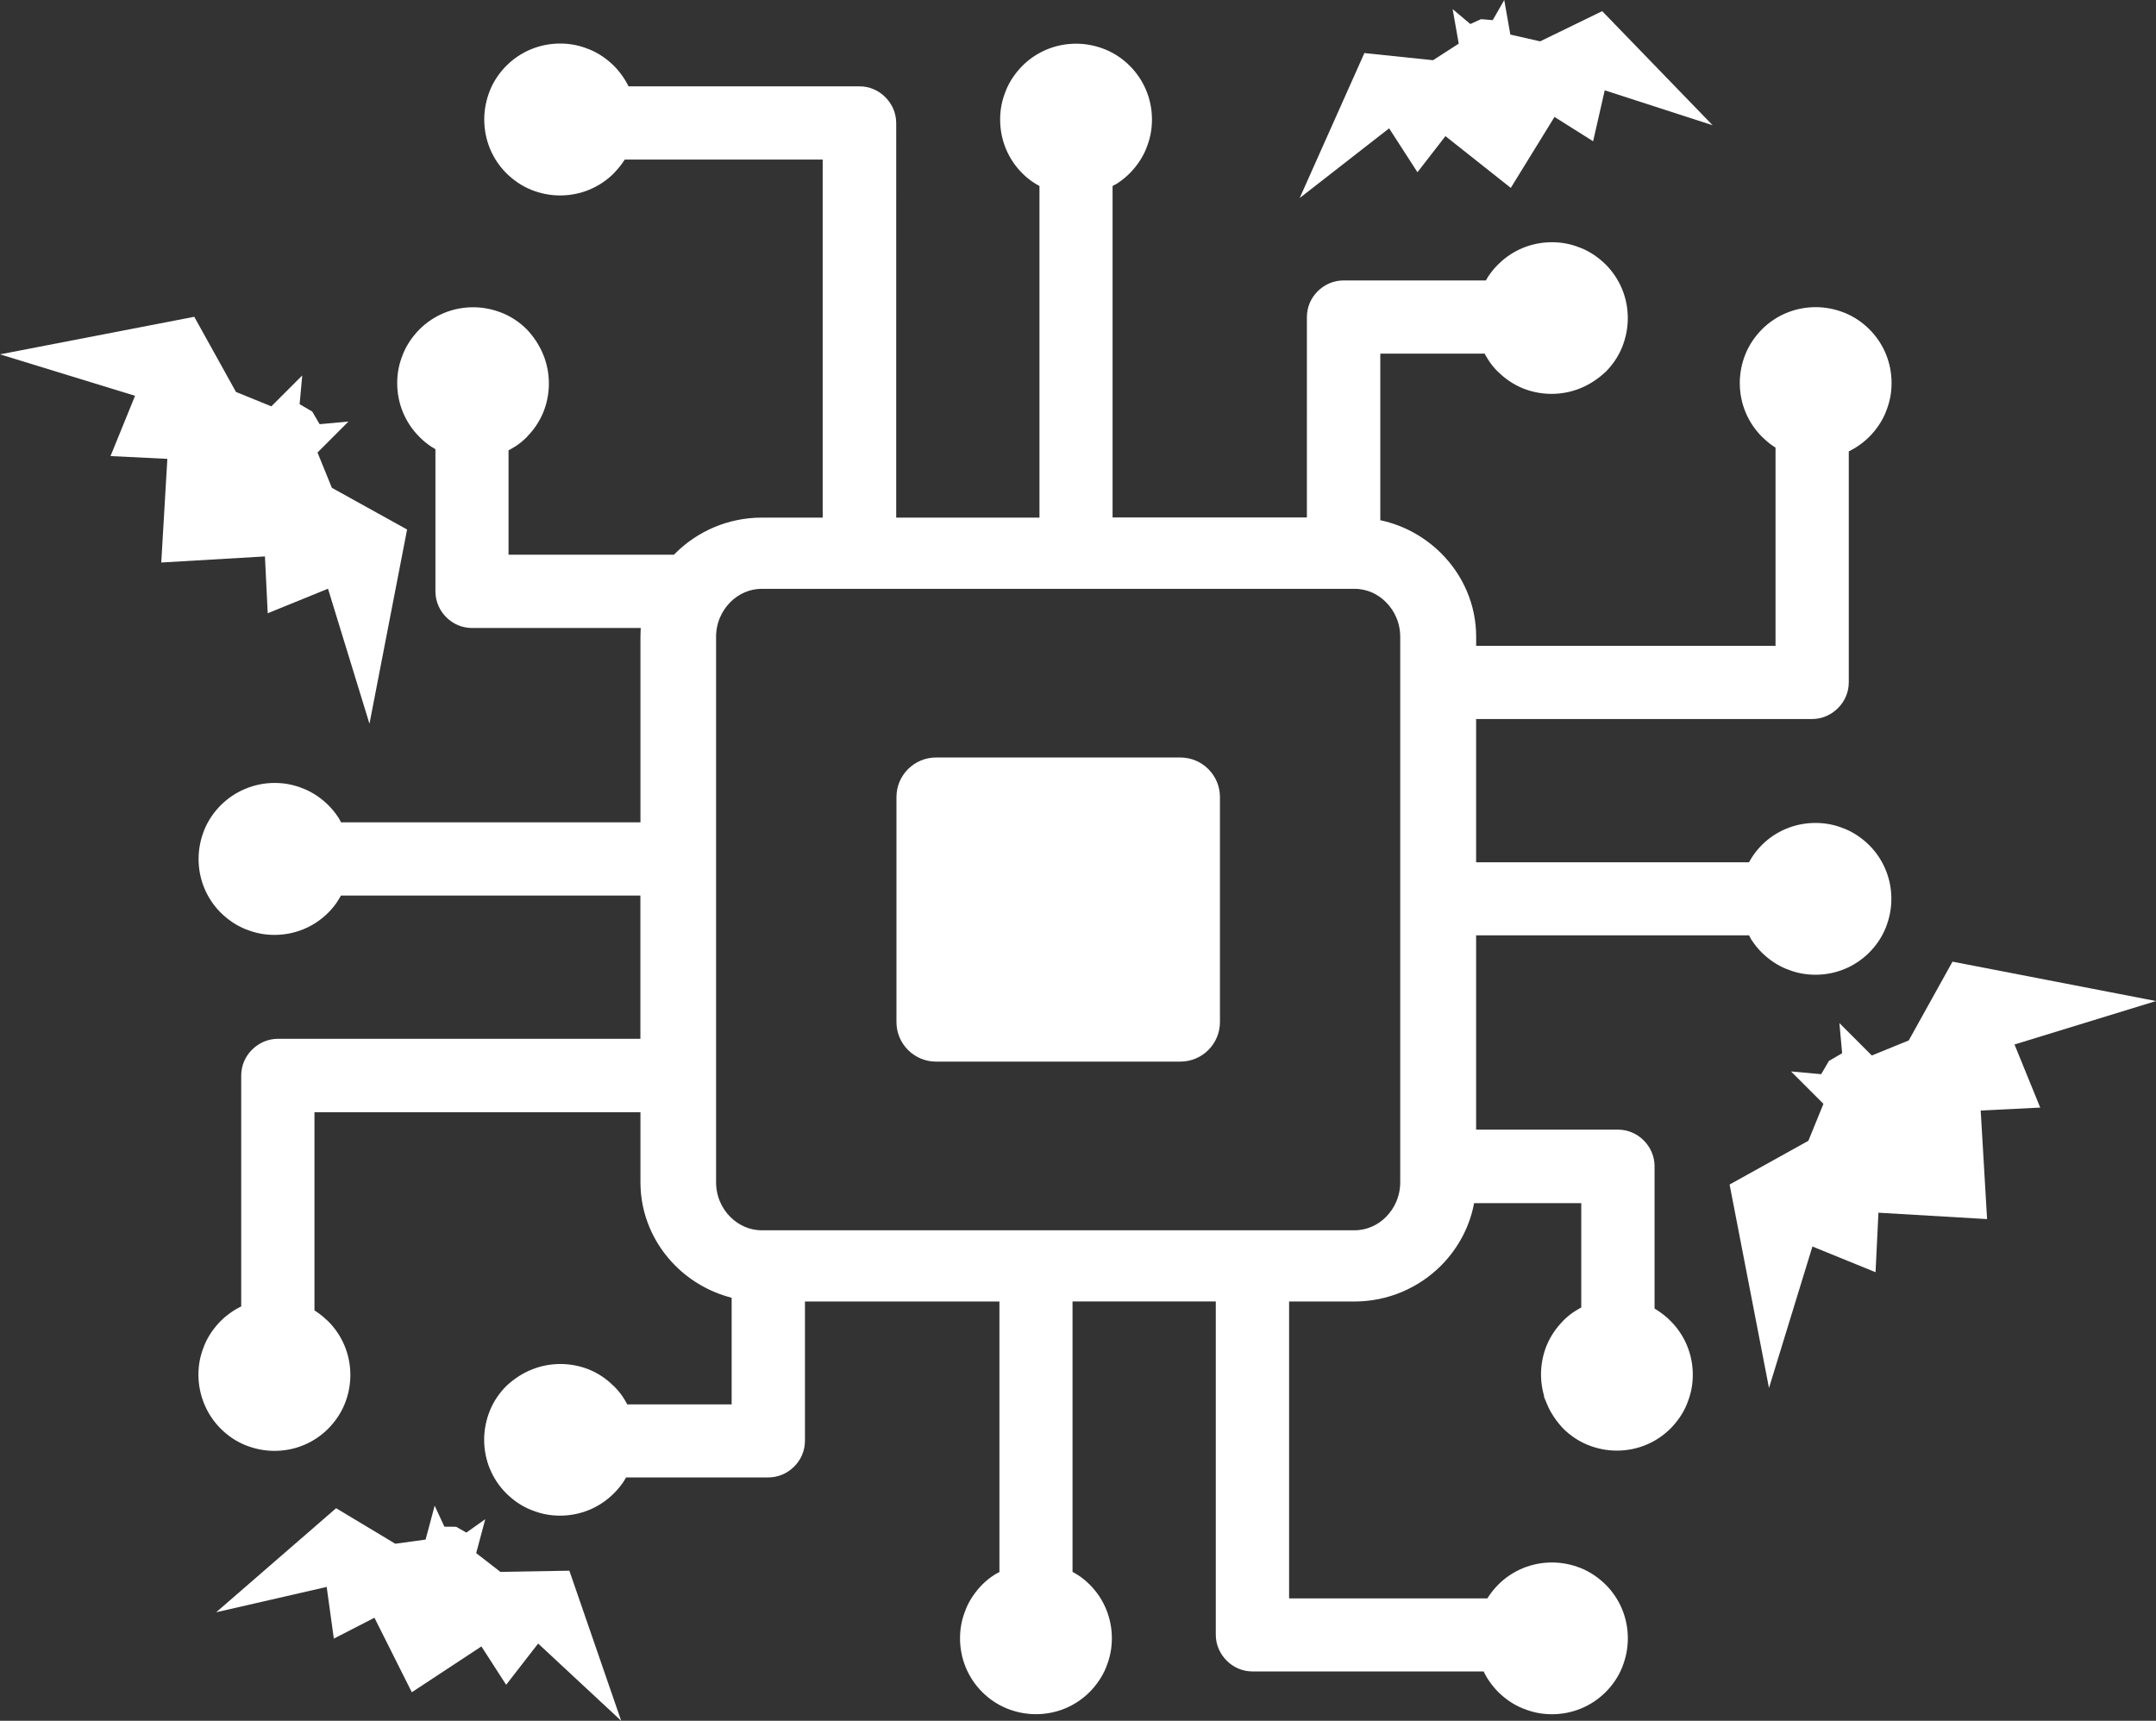
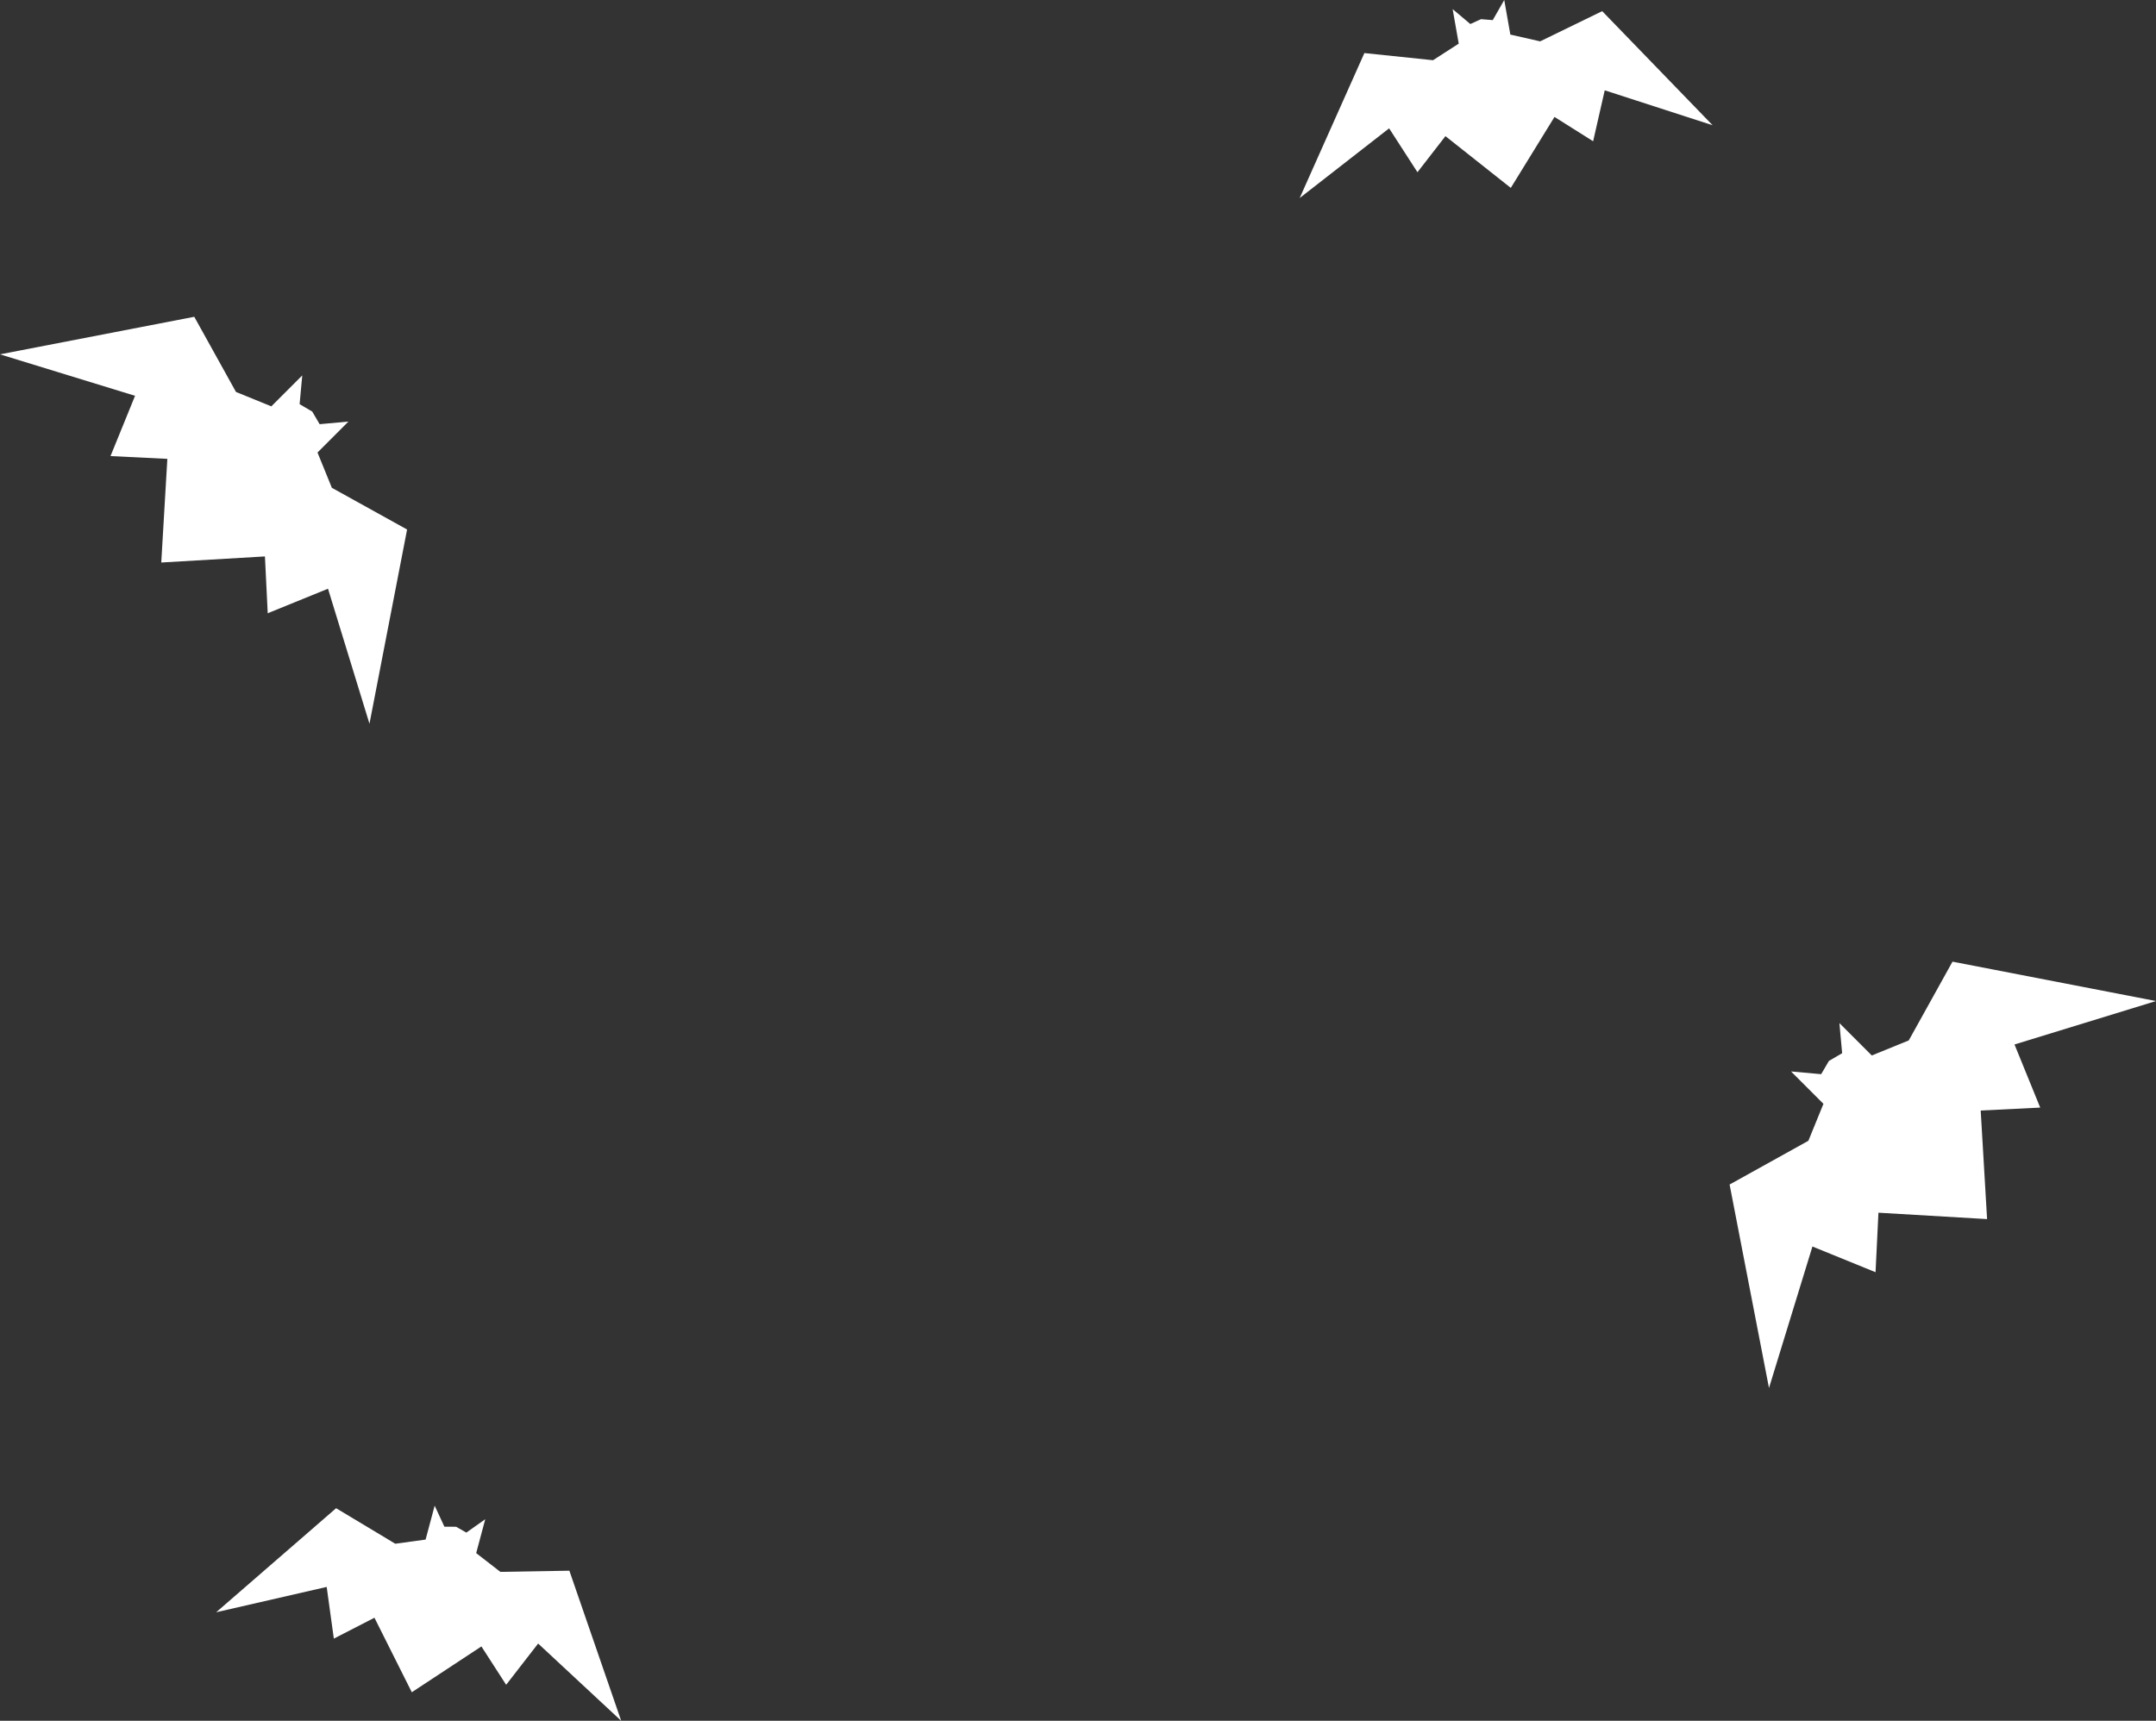
<svg xmlns="http://www.w3.org/2000/svg" id="a" viewBox="0 0 425.28 339.5">
  <rect x="0" y="0" width="425.28" height="339.5" fill="#333333" stroke="none" />
  <defs>
    <style>.b,.c{fill:#fff;}.c{stroke:#fff;stroke-miterlimit:10;stroke-width:2px;}</style>
  </defs>
-   <path class="c" d="M306.02,276.5c-.68-1.65-1.05-3.46-1.05-5.35s.38-3.7,1.05-5.35c.7-1.65,1.7-3.16,2.94-4.4l.08-.11c.7-.7,1.51-1.38,2.38-1.89,.46-.3,.95-.57,1.49-.81v-22.21h-22.99c-.7,4.86-3.03,9.24-6.38,12.62-4.19,4.19-10,6.78-16.4,6.78h-13.86v60.57h40.66c.22-.35,.43-.7,.68-1.05,.49-.7,1.03-1.35,1.62-1.95,1.27-1.27,2.81-2.32,4.54-3.03,1.65-.68,3.46-1.05,5.35-1.05s3.7,.38,5.35,1.05c1.73,.7,3.24,1.76,4.54,3.03,1.27,1.27,2.32,2.81,3.03,4.54,.68,1.65,1.05,3.46,1.05,5.35s-.38,3.65-1.05,5.35c-.7,1.73-1.76,3.27-3.03,4.54s-2.81,2.32-4.54,3.03c-1.65,.68-3.46,1.05-5.35,1.05s-3.59-.35-5.24-1.03l-.11-.03c-1.73-.7-3.24-1.76-4.54-3.03-.78-.78-1.49-1.7-2.08-2.65-.32-.54-.62-1.13-.86-1.7h-46.22c-1.73,0-3.27-.7-4.4-1.84-1.16-1.16-1.86-2.7-1.86-4.43h0v-66.73h-30.26v54.95c.46,.24,.92,.49,1.38,.78,.84,.51,1.62,1.16,2.3,1.84,1.3,1.3,2.32,2.81,3.03,4.54,.68,1.65,1.05,3.46,1.05,5.35s-.35,3.59-1.03,5.24l-.03,.11c-.7,1.73-1.76,3.24-3.03,4.54-1.27,1.27-2.81,2.32-4.54,3.03-1.65,.68-3.46,1.05-5.35,1.05s-3.67-.38-5.35-1.05c-1.73-.7-3.27-1.76-4.54-3.03s-2.32-2.81-3.03-4.54c-.68-1.65-1.05-3.46-1.05-5.35s.35-3.59,1.03-5.24l.03-.11c.7-1.73,1.76-3.24,3.03-4.54,.68-.68,1.4-1.27,2.22-1.78l.11-.08c.43-.24,.89-.49,1.35-.73h0v-54.97h-40.36v28.47c0,1.73-.7,3.27-1.84,4.4s-2.67,1.84-4.4,1.84h-28.64c-.22,.43-.46,.84-.73,1.27-.49,.73-1.05,1.43-1.7,2.08l-.11,.11c-1.27,1.27-2.81,2.32-4.54,3.03-1.65,.68-3.46,1.05-5.35,1.05s-3.59-.35-5.24-1.03l-.11-.03c-1.73-.7-3.24-1.76-4.54-3.03-1.27-1.27-2.32-2.81-3.03-4.54-.68-1.65-1.05-3.46-1.05-5.35s.38-3.67,1.05-5.35c.7-1.73,1.76-3.27,3.03-4.54,1.32-1.24,2.89-2.3,4.62-3h0c1.65-.68,3.46-1.05,5.35-1.05s3.7,.38,5.35,1.05c1.65,.7,3.16,1.7,4.4,2.97l.11,.08c.7,.7,1.38,1.51,1.89,2.38,.27,.46,.57,.95,.81,1.49h22.21v-22.83c-4.4-.97-8.35-3.19-11.4-6.24-4.08-4.08-6.59-9.64-6.59-15.75v-14.83H61.03v40.66c.35,.22,.7,.43,1.05,.68,.7,.49,1.32,1.03,1.95,1.62,1.27,1.27,2.32,2.81,3.03,4.54,.68,1.65,1.05,3.46,1.05,5.35s-.38,3.7-1.05,5.35c-.7,1.73-1.76,3.24-3.03,4.54-1.27,1.27-2.81,2.32-4.54,3.03-1.65,.68-3.46,1.05-5.35,1.05s-3.65-.38-5.35-1.05c-1.73-.7-3.27-1.76-4.54-3.03-1.27-1.27-2.32-2.81-3.03-4.54-.7-1.7-1.08-3.51-1.08-5.4s.35-3.59,1.03-5.24l.03-.11c.7-1.73,1.76-3.24,3.03-4.54,.78-.78,1.7-1.49,2.65-2.08,.51-.32,1.13-.62,1.7-.86v-46.19c0-1.73,.7-3.27,1.84-4.4,1.16-1.16,2.7-1.86,4.43-1.86H127.32v-30.26h-60.67c-.24,.46-.49,.92-.78,1.38-.51,.84-1.16,1.62-1.84,2.3-1.3,1.3-2.81,2.32-4.54,3.03-1.65,.68-3.46,1.05-5.35,1.05s-3.59-.35-5.24-1.03l-.11-.03c-1.73-.7-3.24-1.76-4.54-3.03-1.27-1.27-2.32-2.81-3.03-4.54-.68-1.65-1.05-3.46-1.05-5.35s.38-3.67,1.05-5.35c.7-1.73,1.76-3.27,3.03-4.54s2.81-2.32,4.54-3.03c1.67-.7,3.46-1.08,5.38-1.08s3.59,.35,5.24,1.03l.11,.03c1.73,.7,3.24,1.76,4.54,3.03,.68,.68,1.27,1.4,1.81,2.22l.08,.11c.24,.43,.49,.89,.73,1.35h60.65v-37.58c0-.92,.05-1.84,.16-2.76h-34.36c-1.73,0-3.27-.7-4.4-1.84-1.13-1.13-1.84-2.67-1.84-4.4v-28.64c-.43-.22-.84-.46-1.27-.73-.73-.49-1.43-1.05-2.08-1.7l-.11-.11c-1.27-1.27-2.32-2.81-3.03-4.54-.68-1.65-1.05-3.46-1.05-5.35s.35-3.59,1.03-5.24l.03-.11c.7-1.73,1.76-3.24,3.03-4.54,1.27-1.27,2.81-2.32,4.54-3.03,1.65-.68,3.46-1.05,5.35-1.05s3.67,.38,5.35,1.05c1.73,.7,3.27,1.76,4.54,3.03,1.24,1.32,2.3,2.89,3,4.62h0c.68,1.65,1.05,3.46,1.05,5.35s-.38,3.7-1.05,5.35c-.7,1.65-1.7,3.16-2.94,4.4l-.08,.11c-.7,.7-1.51,1.38-2.4,1.89-.46,.27-.95,.57-1.49,.81v22.21h33.9v.16c.22-.24,.46-.49,.68-.7,4.19-4.19,10-6.78,16.4-6.78h12.99V30.48h-40.6c-.22,.35-.43,.7-.68,1.05-.49,.7-1.03,1.32-1.62,1.95-1.27,1.27-2.81,2.32-4.54,3.03-1.65,.68-3.46,1.05-5.35,1.05s-3.7-.38-5.35-1.05c-1.73-.7-3.24-1.76-4.54-3.03-1.27-1.27-2.32-2.81-3.03-4.54-.68-1.67-1.05-3.46-1.05-5.38s.38-3.65,1.05-5.35c.7-1.73,1.76-3.27,3.03-4.54,1.27-1.27,2.81-2.32,4.54-3.03,1.65-.68,3.46-1.05,5.35-1.05s3.59,.35,5.24,1.03l.11,.03c1.73,.7,3.24,1.76,4.54,3.03,.78,.78,1.49,1.7,2.08,2.65,.32,.51,.62,1.13,.89,1.7h46.17c1.73,0,3.27,.7,4.4,1.84,1.16,1.16,1.86,2.7,1.86,4.43h0V103.12h30.26V36.1c-.46-.24-.92-.49-1.38-.78-.84-.51-1.62-1.16-2.3-1.84-1.3-1.3-2.32-2.81-3.03-4.54-.68-1.65-1.05-3.46-1.05-5.35s.35-3.59,1.03-5.24l.03-.11c.7-1.73,1.76-3.24,3.03-4.54,1.27-1.27,2.81-2.32,4.54-3.03,1.65-.68,3.46-1.05,5.35-1.05s3.67,.38,5.35,1.05c1.73,.7,3.27,1.76,4.54,3.03s2.32,2.81,3.03,4.54c.68,1.65,1.05,3.46,1.05,5.35s-.35,3.59-1.03,5.24l-.03,.11c-.7,1.73-1.76,3.24-3.03,4.54-.68,.68-1.4,1.27-2.22,1.81l-.11,.08c-.43,.24-.89,.49-1.35,.73h0V103.09h40.33V62.57c0-1.73,.7-3.27,1.84-4.4s2.67-1.84,4.4-1.84h28.66c.22-.43,.46-.84,.73-1.27,.49-.73,1.05-1.43,1.7-2.08l.11-.11c1.27-1.27,2.81-2.32,4.54-3.03,1.65-.68,3.46-1.05,5.35-1.05s3.59,.35,5.24,1.03l.11,.03c1.73,.7,3.24,1.76,4.54,3.03,1.27,1.27,2.32,2.81,3.03,4.54,.68,1.65,1.05,3.46,1.05,5.35s-.38,3.67-1.05,5.35c-.7,1.73-1.76,3.27-3.03,4.54-1.35,1.24-2.89,2.3-4.62,3h0c-1.65,.68-3.46,1.05-5.35,1.05s-3.7-.38-5.35-1.05c-1.65-.7-3.16-1.7-4.4-2.94l-.11-.08c-.7-.7-1.38-1.51-1.89-2.38-.3-.46-.57-.95-.81-1.49h-22.21v34.69c4.78,.84,9.05,3.16,12.32,6.43,4.08,4.08,6.59,9.64,6.59,15.75v2.78h61.05v-40.66c-.35-.22-.7-.43-1.05-.68-.7-.49-1.32-1.03-1.92-1.62-1.27-1.27-2.32-2.81-3.03-4.54-.68-1.65-1.05-3.46-1.05-5.35s.38-3.7,1.05-5.35c.7-1.73,1.76-3.24,3.03-4.54,1.27-1.27,2.81-2.32,4.54-3.03,1.65-.68,3.46-1.05,5.35-1.05s3.67,.38,5.35,1.05c1.73,.7,3.27,1.76,4.54,3.03,1.27,1.27,2.32,2.81,3.03,4.54,.68,1.65,1.05,3.46,1.05,5.35s-.35,3.59-1.03,5.24l-.03,.11c-.7,1.73-1.76,3.24-3.03,4.54-.78,.78-1.7,1.49-2.65,2.08-.54,.32-1.13,.62-1.7,.89v46.17c0,1.73-.7,3.27-1.84,4.4-1.16,1.16-2.7,1.86-4.43,1.86h-67.24v30.26h55.43c.24-.46,.49-.92,.78-1.38,.54-.84,1.16-1.62,1.84-2.3,1.3-1.3,2.81-2.32,4.54-3.03,1.65-.68,3.46-1.05,5.35-1.05s3.59,.35,5.24,1.03l.11,.03c1.73,.7,3.24,1.76,4.54,3.03,1.27,1.27,2.32,2.81,3.03,4.54,.68,1.65,1.05,3.46,1.05,5.35s-.38,3.67-1.05,5.35c-.7,1.73-1.76,3.27-3.03,4.54s-2.81,2.32-4.54,3.03c-1.65,.68-3.46,1.05-5.35,1.05s-3.59-.35-5.24-1.03l-.11-.03c-1.73-.7-3.24-1.76-4.54-3.03-.68-.68-1.27-1.4-1.81-2.22l-.08-.11c-.24-.43-.49-.89-.73-1.35h-55.43v40.33h28.96c1.73,0,3.27,.7,4.4,1.84s1.84,2.67,1.84,4.4v28.66c.43,.22,.84,.46,1.27,.76,.73,.49,1.43,1.05,2.08,1.7l.11,.11c1.27,1.27,2.32,2.81,3.03,4.54,.68,1.65,1.05,3.46,1.05,5.35s-.35,3.59-1.03,5.24l-.03,.11c-.7,1.73-1.76,3.24-3.03,4.54-1.27,1.27-2.81,2.32-4.54,3.03-1.65,.68-3.46,1.05-5.35,1.05s-3.67-.38-5.35-1.05c-1.73-.7-3.27-1.76-4.54-3.03-1.24-1.32-2.32-2.89-3.03-4.62h0Zm-121.38-126.05h48.19c3.76,0,6.81,3.05,6.81,6.81v44.38c0,3.76-3.05,6.81-6.81,6.81h-48.19c-3.76,0-6.81-3.05-6.81-6.81v-44.38c0-3.76,3.05-6.81,6.81-6.81h0Zm82.53-35.28h-116.89c-2.67,0-5.13,1.11-6.92,2.92-1.92,1.92-3.11,4.59-3.11,7.56v107.6c0,2.97,1.19,5.65,3.11,7.56,1.81,1.81,4.24,2.92,6.92,2.92h116.89c2.67,0,5.13-1.11,6.92-2.92,1.92-1.92,3.11-4.59,3.11-7.56V125.65c0-2.97-1.19-5.65-3.11-7.56-1.78-1.81-4.24-2.92-6.92-2.92h0Z" />
  <polygon class="b" points="31.81 110.98 52.26 109.78 52.81 120.99 64.7 116.15 72.88 142.79 80.3 104.47 65.46 96.24 62.63 89.28 68.73 83.17 63.05 83.69 61.59 81.2 59.1 79.74 59.62 74.07 53.52 80.17 46.55 77.33 38.32 62.5 0 69.91 26.64 78.09 21.8 89.98 33.01 90.53 31.81 110.98" />
  <polygon class="b" points="81.23 333.87 94.96 324.83 99.84 332.4 106.15 324.26 122.53 339.5 112.31 309.89 98.7 310.12 93.93 306.42 95.72 299.73 91.99 302.37 89.97 301.22 87.66 301.21 85.74 297.06 83.95 303.75 77.97 304.57 66.3 297.56 42.64 318.09 64.44 313.09 65.85 323.29 73.86 319.17 81.23 333.87" />
  <polygon class="b" points="391.96 240.52 390.7 219.1 402.44 218.52 397.37 206.07 425.28 197.5 385.14 189.73 376.51 205.27 369.22 208.24 362.83 201.85 363.37 207.79 360.76 209.32 359.23 211.93 353.29 211.39 359.68 217.78 356.71 225.07 341.17 233.7 348.94 273.84 357.51 245.93 369.96 251 370.53 239.26 391.96 240.52" />
  <polygon class="b" points="298.01 37.07 306.63 23.07 314.25 27.87 316.54 17.82 337.82 24.71 316.04 2.2 303.8 8.16 297.92 6.82 296.72 0 294.45 3.97 292.14 3.78 290.03 4.74 286.54 1.8 287.74 8.61 282.67 11.88 269.13 10.47 256.37 39.07 274.01 25.32 279.6 33.98 285.12 26.86 298.01 37.07" />
</svg>